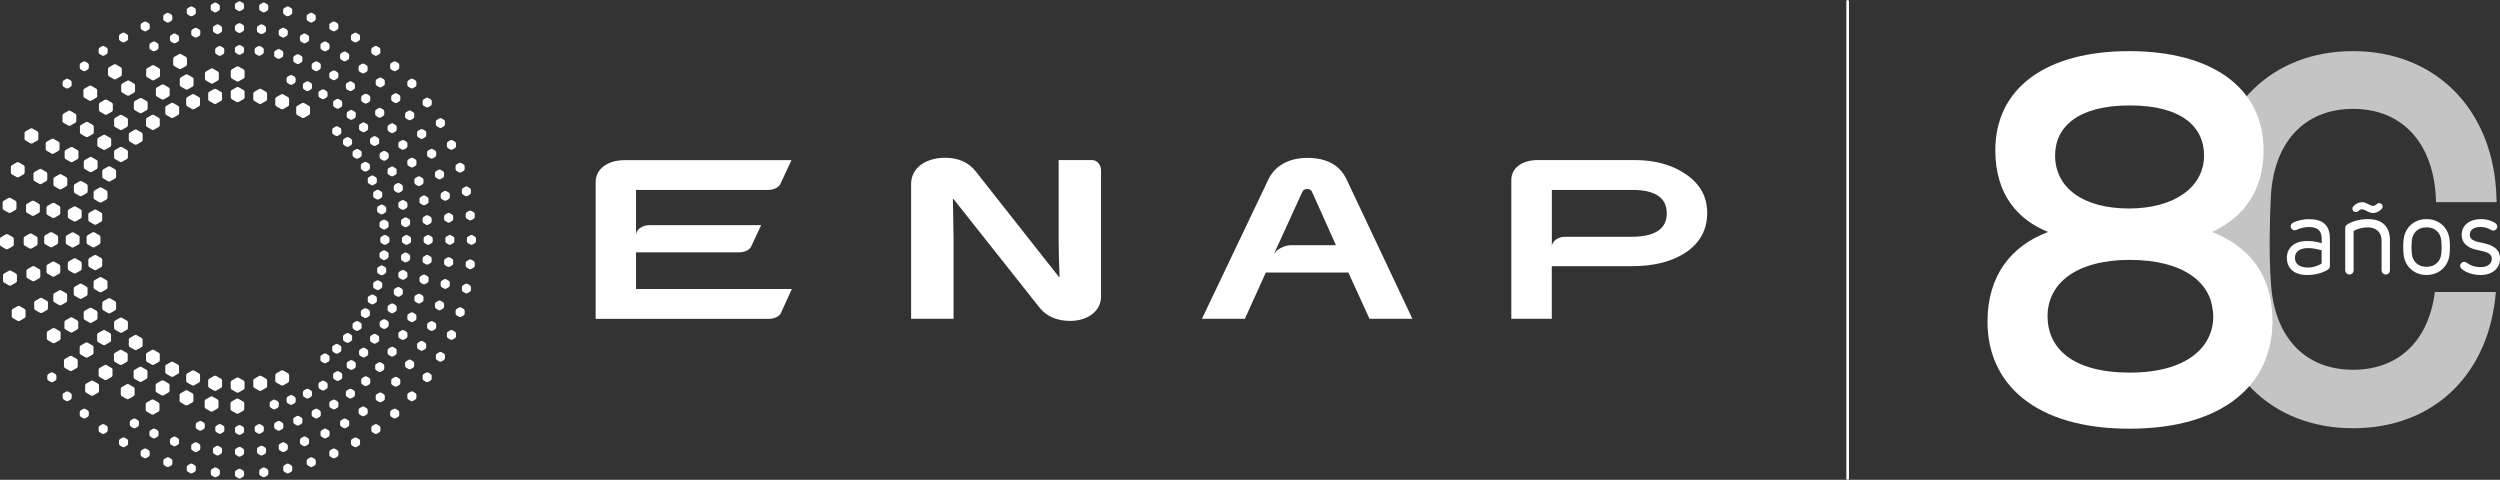
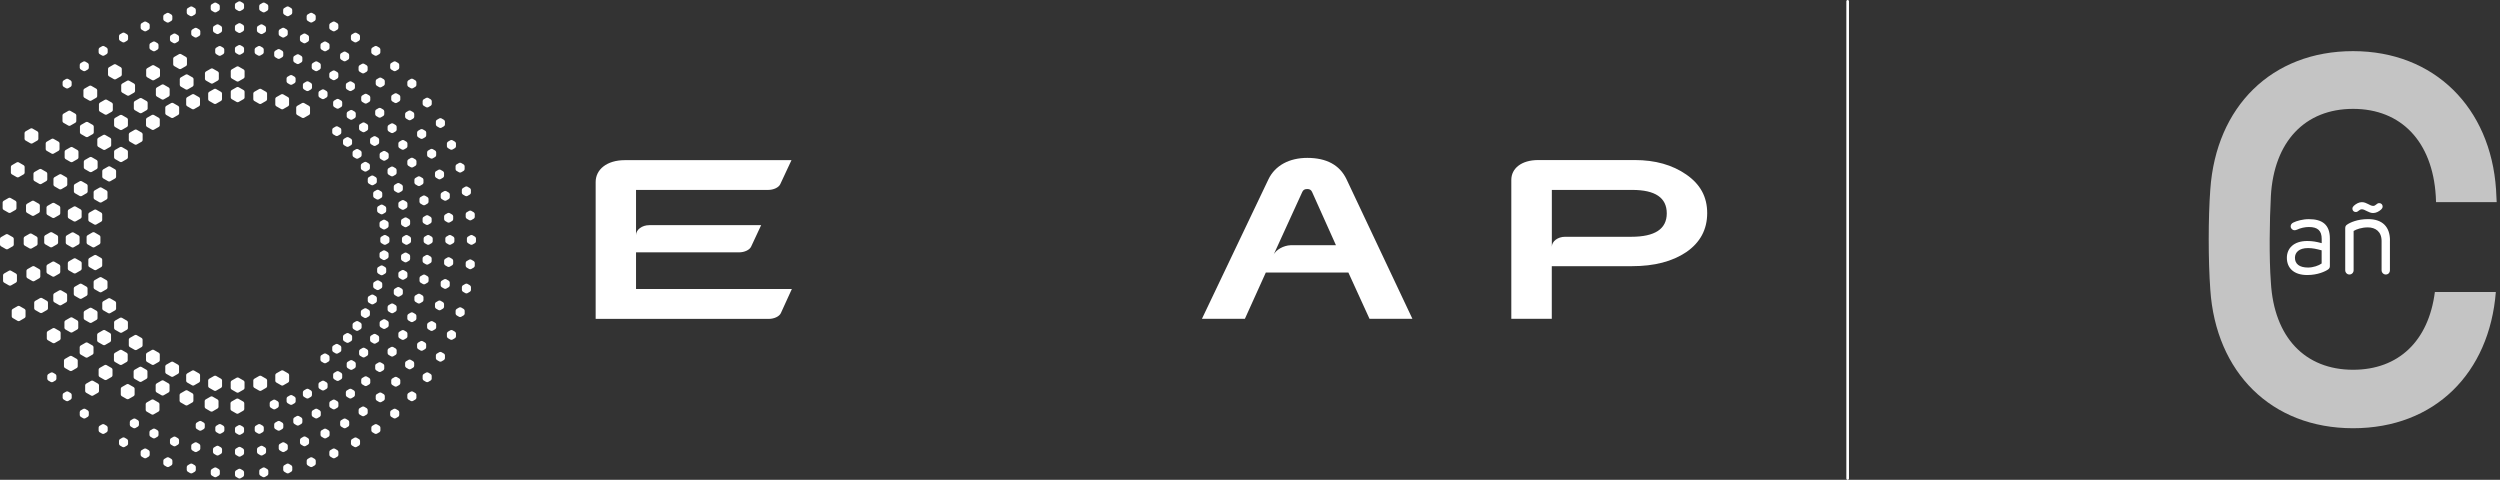
<svg xmlns="http://www.w3.org/2000/svg" id="Capa_1" data-name="Capa 1" viewBox="0 0 473.76 90.93">
  <rect x="0" y="0" width="473.76" height="90.93" fill="#333333" stroke="none" />
  <defs>
    <style>
      .cls-1, .cls-2 {
        fill: none;
      }

      .cls-3 {
        fill: #c4c4c4;
      }

      .cls-4 {
        fill: #fff;
      }

      .cls-2 {
        stroke: #fff;
        stroke-linecap: round;
        stroke-miterlimit: 10;
        stroke-width: .5px;
      }

      .cls-5 {
        clip-path: url(#clippath);
      }
    </style>
    <clipPath id="clippath">
      <rect class="cls-1" y=".25" width="323.52" height="90.43" />
    </clipPath>
  </defs>
  <g>
    <path class="cls-3" d="M461.42,55.32c-1.19,9.32-6.9,14.75-15.5,14.75-9.1,0-14.98-6.13-15.58-16.56-.35-4.6-.25-11.67,0-16.37.59-10.33,6.48-16.51,15.58-16.51s15.03,6.18,15.67,16.51c.02.37.04.76.05,1.16h11.49c-.03-.83-.07-1.64-.12-2.4-1.04-15.48-11.67-26.21-27.1-26.21s-25.96,10.53-27.05,26.21c-.4,5.34-.4,13.5,0,18.99,1.04,15.62,11.52,26.26,27.05,26.26s25.85-10.48,27.06-25.82h-11.56Z" />
    <g>
      <path class="cls-4" d="M441.52,45.18v5.22c0,.28-.07.46-.32.65-.53.38-1.97,1.07-3.97,1.07-2.56,0-3.86-1.34-3.86-3.27,0-1.75,1.26-3.18,3.86-3.18.95,0,1.72.13,2.74.41v-.8c0-1.55-.74-2.26-2.42-2.26-.74,0-1.58.18-2.28.51-.19.08-.32.1-.44.1-.41,0-.74-.34-.74-.73,0-.25.12-.55.51-.73.61-.3,1.75-.64,2.95-.64,2.58,0,3.97,1.09,3.97,3.66ZM434.9,48.84c0,1.17.83,1.86,2.49,1.86.97,0,2.03-.37,2.57-.77v-2.49c-1-.27-1.71-.43-2.58-.43-1.7,0-2.48.82-2.48,1.84Z" />
      <path class="cls-4" d="M452.9,45.56v5.65c0,.45-.31.81-.79.81-.43,0-.79-.36-.79-.81v-5.55c0-1.78-1.17-2.57-2.61-2.57-1.16,0-2.18.36-2.69.68v7.44c0,.45-.34.81-.8.81-.43,0-.79-.36-.79-.81v-7.94c0-.36.1-.53.33-.69.57-.41,1.97-1.06,4-1.06,2.74,0,4.15,1.48,4.15,4.04ZM449.72,39.02c.52,0,.65-.53,1.15-.53.38,0,.65.28.65.64,0,.25-.14.44-.28.57-.45.4-.98.67-1.53.67-.84,0-1.54-.71-2.12-.71-.53,0-.67.52-1.16.52-.38,0-.64-.28-.64-.63,0-.25.13-.41.28-.56.45-.4.98-.68,1.51-.68.91,0,1.52.71,2.14.71Z" />
-       <path class="cls-4" d="M455.48,48.14c-.08-.83-.08-1.83,0-2.65.22-2.31,1.95-3.97,4.36-3.97s4.16,1.66,4.37,3.97c.08.82.08,1.82,0,2.65-.21,2.28-1.95,3.97-4.37,3.97s-4.15-1.69-4.36-3.97ZM462.64,48.04c.08-.85.07-1.69,0-2.44-.14-1.51-1.19-2.52-2.8-2.52s-2.65,1.02-2.79,2.52c-.07.75-.08,1.59,0,2.44.14,1.52,1.18,2.52,2.79,2.52s2.66-1.01,2.8-2.52Z" />
-       <path class="cls-4" d="M472.94,42.34c.21.17.3.37.3.61,0,.41-.34.74-.75.74-.19,0-.32-.05-.55-.19-.51-.3-1.19-.49-1.84-.49-1.36,0-2.06.57-2.06,1.48,0,.62.36,1.06,1.53,1.35l1.46.33c1.87.49,2.74,1.38,2.74,2.82,0,1.91-1.51,3.12-3.66,3.12-1.55,0-2.76-.47-3.57-1.12-.25-.2-.32-.43-.32-.63,0-.41.33-.74.73-.74.2,0,.32.04.55.2.58.43,1.39.8,2.62.8,1.36,0,2.09-.69,2.09-1.58,0-.67-.43-1.11-1.54-1.39l-1.54-.36c-1.63-.4-2.63-1.3-2.63-2.76,0-1.87,1.51-3.01,3.66-3.01,1.13,0,2.19.36,2.79.82Z" />
    </g>
-     <path class="cls-4" d="M428.96,28.43c0,7.71-3.76,12.71-9.74,15.53,7.12,2.87,11.42,8.16,11.42,16.96,0,11.77-9.15,20.32-27.1,20.32s-26.9-8.55-26.9-20.27c0-8.85,4.55-14.39,11.47-17.01-5.59-2.27-9.99-6.97-9.99-15.48,0-11.77,9.59-18.79,25.37-18.79s25.46,7.02,25.46,18.74ZM388.02,59.93c0,6.08,4.75,10.68,15.58,10.68s15.82-4.85,15.82-10.63c0-6.48-5.74-10.73-15.82-10.73s-15.58,4.4-15.58,10.68ZM389.45,29.47c0,6.18,5.39,10.04,13.99,10.04s14.24-4.05,14.24-10.04c0-5.49-4.3-9.49-14.09-9.49s-14.14,4.05-14.14,9.49Z" />
  </g>
  <g class="cls-5">
    <g>
      <path class="cls-4" d="M120.53,54.75v-6.93h19.54c1,0,1.98-.45,2.27-1.08l1.9-4.07h-21.2c-1.38,0-2.51.85-2.51,1.89v-8.57h25.06c1,0,1.98-.46,2.27-1.08l2.13-4.56h-31.58c-3.41,0-5.53,1.77-5.53,4.14v25.94h32.82c1,0,1.98-.46,2.27-1.08l2.09-4.58h-29.53Z" />
      <path class="cls-4" d="M319.55,33.07c-2.63-1.82-5.87-2.74-9.74-2.74h-18.32c-3.19,0-5.09,1.6-5.09,3.76v26.33h7.67v-9.98h15.24c4.19,0,7.61-.89,10.24-2.66,2.63-1.81,3.97-4.27,3.97-7.4s-1.34-5.49-3.97-7.31ZM309.15,44.87h-12.56c-1.38,0-2.51.85-2.51,1.89v-10.77h15.23c4.37,0,6.55,1.48,6.55,4.44s-2.24,4.44-6.72,4.44Z" />
      <path class="cls-4" d="M255.19,34.01c-1.29-2.74-3.81-4.09-7.45-4.09-3.35,0-6.1,1.39-7.38,4.09l-12.59,26.41h8.14l3.97-8.78h15.64l4.01,8.78h8.13l-12.47-26.41ZM241.32,48.34l5.47-11.97c.17-.38.45-.55.95-.55.45,0,.72.17.9.55l4.53,10.1h-8.59c-1.35.05-2.8.86-3.27,1.87Z" />
-       <path class="cls-4" d="M206.93,30.33h-6.31v15.28c0,1.7.05,3.99.17,6.86h-.13l-15.77-20.01c-1.36-1.69-3.25-2.56-5.79-2.56-3.84,0-6.44,2.04-6.44,4.95v25.56h8.04v-15.4l-.12-7.29h.12l16.19,20.44c1.35,1.78,3.37,2.65,5.9,2.65,3.49,0,5.86-2,5.86-4.56v-23.97h0c0-1.02-.72-1.95-1.72-1.95Z" />
    </g>
    <path class="cls-4" d="M56.13,20.37c0-.11.08-.25.17-.3l.96-.55c.1-.05.25-.05.35,0l.96.55c.1.05.18.19.18.3v1.11c0,.11-.08.25-.18.3l-.96.55c-.1.05-.25.05-.35,0l-.96-.55c-.1-.05-.17-.19-.17-.3v-1.11ZM52.17,19.83c0,.11.08.25.17.3l.96.55c.1.06.25.06.35,0l.96-.55c.1-.05.17-.19.17-.3v-1.11c0-.11-.08-.25-.17-.3l-.96-.55c-.1-.05-.25-.05-.35,0l-.96.55c-.1.06-.17.19-.17.3v1.11ZM48,18.82c0,.11.08.25.17.3l.96.55c.1.06.25.06.35,0l.96-.55c.1-.06.17-.19.17-.3v-1.11c0-.11-.08-.25-.17-.3l-.96-.55c-.1-.06-.25-.06-.35,0l-.96.55c-.1.06-.17.19-.17.3v1.11ZM43.73,18.48c0,.11.08.25.17.3l.96.55c.1.06.25.06.35,0l.96-.55c.1-.06.18-.19.18-.3v-1.11c0-.11-.08-.25-.18-.3l-.96-.55c-.1-.06-.25-.06-.35,0l-.96.55c-.1.05-.17.19-.17.3v1.11ZM43.73,14.57c0,.11.08.25.17.3l.96.55c.1.06.25.06.35,0l.96-.55c.1-.06.18-.19.18-.3v-1.11c0-.11-.08-.25-.18-.3l-.96-.55c-.1-.06-.25-.06-.35,0l-.96.55c-.1.05-.17.19-.17.3v1.11ZM38.84,14.96c0,.11.08.25.18.3l.96.55c.1.06.25.06.35,0l.96-.55c.1-.05.18-.19.18-.3v-1.11c0-.11-.08-.25-.18-.3l-.96-.55c-.1-.06-.25-.06-.35,0l-.96.55c-.1.06-.18.19-.18.3v1.11ZM39.45,18.82c0,.11.08.25.17.3l.96.55c.1.05.25.05.35,0l.96-.55c.1-.06.18-.19.18-.3v-1.11c0-.11-.08-.25-.18-.3l-.96-.55c-.1-.06-.25-.06-.35,0l-.96.55c-.1.05-.17.19-.17.3v1.11ZM34.07,16.09c0,.11.08.25.17.31l.96.55c.1.06.25.06.35,0l.96-.55c.1-.06.17-.19.17-.31v-1.11c0-.11-.08-.25-.17-.3l-.96-.55c-.1-.06-.25-.06-.35,0l-.96.55c-.1.05-.17.19-.17.3v1.11ZM32.82,12.21c0,.11.08.25.17.3l.96.55c.09.06.25.06.35,0l.96-.55c.1-.06.17-.19.17-.3v-1.11c0-.11-.08-.25-.17-.3l-.96-.55c-.1-.06-.26-.06-.35,0l-.96.55c-.1.06-.17.19-.17.3v1.11ZM27.7,14.34c0,.11.08.25.18.3l.96.55c.1.05.25.05.35,0l.96-.55c.1-.06.17-.19.17-.3v-1.11c0-.11-.08-.25-.17-.3l-.96-.55c-.1-.06-.25-.06-.35,0l-.96.55c-.1.05-.18.19-.18.3v1.11ZM22.97,17.25c0,.11.08.25.18.3l.96.55c.1.06.25.06.35,0l.96-.55c.1-.05.17-.19.17-.3v-1.11c0-.11-.08-.25-.17-.3l-.96-.55c-.1-.06-.25-.06-.35,0l-.96.55c-.1.06-.18.19-.18.3v1.11ZM20.47,14.16c0,.11.08.25.17.3l.96.55c.1.06.25.06.35,0l.96-.55c.1-.06.17-.19.17-.3v-1.11c0-.11-.08-.25-.17-.3l-.96-.55c-.1-.06-.25-.06-.35,0l-.96.55c-.1.05-.17.19-.17.3v1.11ZM15.81,18.22c0,.11.08.25.17.3l.96.55c.1.06.25.06.35,0l.96-.55c.1-.06.17-.19.17-.3v-1.11c0-.11-.08-.25-.17-.3l-.96-.55c-.1-.06-.25-.06-.35,0l-.96.55c-.1.06-.17.19-.17.3v1.11ZM18.75,20.86c0,.11.08.25.18.3l.96.55c.1.05.25.05.35,0l.96-.55c.1-.06.18-.19.18-.3v-1.11c0-.11-.08-.25-.18-.3l-.96-.55c-.1-.06-.25-.06-.35,0l-.96.55c-.1.06-.18.19-.18.3v1.11ZM15.15,25.1c0,.11.08.25.18.3l.96.55c.1.06.25.06.35,0l.96-.55c.1-.06.17-.19.17-.3v-1.11c0-.11-.08-.25-.17-.31l-.96-.55c-.1-.05-.25-.05-.35,0l-.96.55c-.1.06-.18.19-.18.31v1.11ZM11.84,22.96c0,.11.08.25.17.3l.96.55c.1.06.25.06.35,0l.96-.55c.1-.06.18-.19.18-.3v-1.11c0-.11-.08-.25-.18-.3l-.96-.55c-.1-.06-.25-.06-.35,0l-.96.55c-.1.06-.17.19-.17.3v1.11ZM4.65,26.32c0,.11.08.25.18.3l.96.55c.1.06.25.06.35,0l.96-.55c.1-.06.17-.19.17-.3v-1.11c0-.11-.08-.25-.17-.31l-.96-.55c-.1-.06-.25-.06-.35,0l-.96.55c-.1.06-.18.19-.18.31v1.11ZM8.66,28.27c0,.11.08.25.18.3l.96.55c.1.06.25.06.35,0l.96-.55c.1-.06.17-.19.17-.3v-1.11c0-.11-.08-.25-.17-.3l-.96-.55c-.1-.06-.26-.06-.35,0l-.96.55c-.1.06-.18.19-.18.3v1.11ZM12.25,29.85c0,.11.08.25.17.3l.96.55c.1.05.25.05.35,0l.96-.55c.1-.05.18-.19.18-.3v-1.11c0-.11-.08-.25-.18-.3l-.96-.55c-.1-.06-.25-.06-.35,0l-.96.55c-.1.06-.17.19-.17.3v1.11ZM35.28,19.83c0,.11.08.25.18.3l.96.55c.1.05.25.05.35,0l.96-.55c.1-.06.17-.19.17-.3v-1.11c0-.11-.08-.25-.17-.3l-.96-.55c-.1-.06-.25-.06-.35,0l-.96.55c-.1.05-.18.19-.18.3v1.11ZM29.54,17.99c0,.11.08.25.17.3l.96.55c.1.06.25.06.35,0l.96-.55c.1-.06.17-.19.17-.3v-1.11c0-.11-.08-.25-.17-.3l-.96-.55c-.1-.06-.25-.06-.35,0l-.96.55c-.1.05-.17.19-.17.3v1.11ZM31.32,21.48c0,.11.08.25.18.3l.96.55c.1.05.25.05.35,0l.96-.55c.1-.05.18-.19.18-.3v-1.11c0-.11-.08-.25-.18-.3l-.96-.55c-.1-.05-.25-.05-.35,0l-.96.55c-.1.05-.18.19-.18.3v1.11ZM25.36,20.57c0,.11.08.25.17.3l.96.55c.1.06.25.06.35,0l.96-.55c.1-.06.18-.19.18-.3v-1.11c0-.11-.08-.25-.18-.3l-.96-.55c-.1-.06-.25-.06-.35,0l-.96.55c-.1.05-.17.19-.17.3v1.11ZM27.67,23.74c0,.11.08.25.17.3l.96.55c.1.06.25.06.35,0l.96-.55c.1-.06.17-.19.17-.3v-1.11c0-.11-.08-.25-.17-.3l-.96-.55c-.1-.05-.25-.05-.35,0l-.96.55c-.1.06-.17.19-.17.3v1.11ZM21.62,23.76c0,.11.08.25.17.3l.96.55c.1.06.25.06.35,0l.96-.55c.1-.05.18-.19.18-.3v-1.11c0-.11-.08-.25-.18-.3l-.96-.55c-.1-.05-.25-.05-.35,0l-.96.55c-.1.06-.17.19-.17.3v1.11ZM24.41,26.54c0,.11.08.25.18.3l.96.55c.1.06.25.06.35,0l.96-.55c.1-.05.17-.19.17-.3v-1.11c0-.11-.08-.25-.17-.3l-.96-.55c-.1-.06-.25-.06-.35,0l-.96.55c-.1.06-.18.19-.18.3v1.11ZM18.44,27.53c0,.11.08.25.18.3l.96.55c.1.06.25.06.35,0l.96-.55c.1-.06.18-.19.18-.3v-1.11c0-.11-.08-.25-.18-.3l-.96-.55c-.1-.06-.25-.06-.35,0l-.96.55c-.1.05-.18.19-.18.3v1.11ZM15.88,31.74c0,.11.08.25.18.3l.96.55c.1.05.25.05.35,0l.96-.55c.1-.05.17-.19.17-.3v-1.11c0-.11-.08-.25-.17-.3l-.96-.55c-.1-.06-.25-.06-.35,0l-.96.55c-.1.06-.18.19-.18.3v1.11ZM19.38,33.51c0,.11.08.25.18.3l.96.55c.1.05.25.05.35,0l.96-.55c.1-.05.17-.19.17-.3v-1.11c0-.11-.08-.25-.17-.3l-.96-.55c-.1-.06-.25-.06-.35,0l-.96.55c-.1.06-.18.19-.18.3v1.11ZM17.74,37.5c0,.11.08.25.18.3l.96.55c.1.05.25.05.35,0l.96-.55c.1-.06.18-.19.18-.3v-1.11c0-.11-.08-.25-.18-.3l-.96-.55c-.1-.06-.25-.06-.35,0l-.96.55c-.1.05-.18.19-.18.3v1.11ZM14,36.3c0,.11.08.25.17.3l.96.55c.1.05.25.05.35,0l.96-.55c.1-.06.17-.19.17-.3v-1.11c0-.11-.08-.25-.17-.3l-.96-.55c-.1-.06-.25-.06-.35,0l-.96.55c-.1.05-.17.19-.17.3v1.11ZM12.85,41.1c0,.11.08.25.18.3l.96.55c.1.05.25.05.35,0l.96-.55c.1-.05.17-.19.17-.3v-1.11c0-.11-.08-.25-.17-.3l-.96-.55c-.1-.06-.25-.06-.35,0l-.96.55c-.1.06-.18.19-.18.3v1.11ZM8.81,40.43c0,.11.08.25.17.3l.96.55c.1.06.25.06.35,0l.96-.55c.09-.05.17-.19.17-.3v-1.11c0-.11-.08-.25-.17-.3l-.96-.55c-.1-.05-.25-.05-.35,0l-.96.55c-.1.06-.17.19-.17.3v1.11ZM4.93,40.03c0,.11.08.25.18.3l.96.55c.1.05.25.05.35,0l.96-.55c.1-.05.17-.19.17-.3v-1.11c0-.11-.08-.25-.17-.3l-.96-.55c-.1-.06-.25-.06-.35,0l-.96.55c-.1.06-.18.19-.18.3v1.11ZM.5,39.47c0,.11.08.25.18.3l.96.55c.1.05.25.05.35,0l.96-.55c.1-.06.17-.19.17-.3v-1.11c0-.11-.08-.25-.17-.3l-.96-.55c-.1-.06-.25-.06-.35,0l-.96.55c-.1.06-.18.19-.18.3v1.11ZM10.13,35c0,.11.08.25.17.3l.96.56c.1.05.25.05.35,0l.96-.56c.1-.06.18-.19.18-.3v-1.11c0-.11-.08-.25-.18-.3l-.96-.55c-.1-.06-.25-.06-.35,0l-.96.55c-.1.06-.17.19-.17.3v1.11ZM6.34,34.01c0,.11.08.25.18.3l.96.55c.1.06.25.06.35,0l.96-.55c.1-.06.17-.19.17-.3v-1.11c0-.11-.08-.25-.17-.3l-.96-.55c-.1-.06-.26-.06-.35,0l-.96.55c-.1.05-.18.19-.18.3v1.11ZM2.06,32.73c0,.11.08.25.17.3l.96.55c.1.05.25.05.35,0l.96-.55c.1-.06.17-.19.17-.3v-1.11c0-.11-.08-.25-.17-.3l-.96-.56c-.1-.05-.25-.05-.35,0l-.96.56c-.1.05-.17.19-.17.3v1.11ZM16.74,41.7c0,.11.08.25.18.3l.96.55c.1.06.25.06.35,0l.96-.55c.1-.06.18-.19.18-.3v-1.11c0-.11-.08-.25-.18-.3l-.96-.55c-.1-.06-.25-.06-.35,0l-.96.55c-.1.05-.18.19-.18.3v1.11ZM16.41,46c0,.11.08.25.17.3l.96.55c.1.06.25.06.35,0l.96-.55c.1-.06.18-.19.18-.3v-1.11c0-.11-.08-.25-.18-.3l-.96-.56c-.1-.05-.25-.05-.35,0l-.96.56c-.1.05-.17.19-.17.3v1.11ZM12.46,46.02c0,.11.08.25.18.3l.96.55c.1.06.25.06.35,0l.96-.55c.1-.06.17-.19.17-.3v-1.11c0-.11-.08-.25-.17-.3l-.96-.55c-.1-.05-.25-.05-.35,0l-.96.55c-.1.06-.18.19-.18.3v1.11ZM8.38,45.99c0,.11.08.25.18.3l.96.55c.1.05.25.05.35,0l.96-.55c.1-.06.18-.19.18-.3v-1.11c0-.11-.08-.25-.18-.3l-.96-.55c-.1-.05-.25-.05-.35,0l-.96.55c-.1.06-.18.19-.18.3v1.11ZM4.49,46.24c0,.11.08.25.18.3l.96.55c.1.05.25.05.35,0l.96-.55c.1-.05.18-.19.18-.3v-1.11c0-.11-.08-.25-.18-.3l-.96-.55c-.1-.05-.25-.05-.35,0l-.96.55c-.1.06-.18.19-.18.3v1.11ZM0,46.36c0,.11.08.25.17.3l.96.55c.1.06.25.06.35,0l.96-.55c.1-.06.17-.19.17-.3v-1.11c0-.11-.08-.25-.17-.3l-.96-.55c-.1-.06-.25-.06-.35,0l-.96.55c-.1.05-.17.19-.17.3v1.11ZM16.74,50.31c0,.11.08.25.18.3l.96.55c.1.06.25.06.35,0l.96-.55c.1-.05.18-.19.18-.3v-1.11c0-.11-.08-.25-.18-.3l-.96-.55c-.1-.06-.25-.06-.35,0l-.96.55c-.1.06-.18.19-.18.3v1.11ZM12.85,50.94c0,.11.08.25.18.3l.96.55c.1.05.25.05.35,0l.96-.55c.1-.06.18-.19.18-.3v-1.11c0-.11-.08-.25-.18-.3l-.96-.55c-.1-.06-.25-.06-.35,0l-.96.55c-.1.06-.18.19-.18.3v1.11ZM8.81,51.55c0,.11.08.25.17.3l.96.55c.1.06.25.06.35,0l.96-.55c.09-.06.17-.19.17-.3v-1.11c0-.11-.08-.25-.17-.3l-.96-.55c-.1-.06-.25-.06-.35,0l-.96.55c-.1.06-.17.19-.17.3v1.11ZM5.01,52.42c0,.11.08.25.18.3l.96.55c.1.06.25.06.35,0l.96-.55c.1-.06.18-.19.18-.3v-1.11c0-.11-.08-.25-.18-.3l-.96-.55c-.1-.05-.25-.05-.35,0l-.96.55c-.1.06-.18.19-.18.3v1.11ZM.58,53.25c0,.11.08.25.18.3l.96.55c.1.05.25.05.35,0l.96-.55c.1-.06.18-.19.18-.3v-1.11c0-.11-.08-.25-.18-.3l-.96-.55c-.1-.06-.25-.06-.35,0l-.96.55c-.1.06-.18.19-.18.3v1.11ZM17.74,54.51c0,.11.08.25.18.3l.96.55c.1.06.25.06.35,0l.96-.55c.1-.06.18-.19.18-.3v-1.11c0-.11-.08-.25-.18-.3l-.96-.55c-.1-.06-.25-.06-.35,0l-.96.55c-.1.05-.18.19-.18.3v1.11ZM19.38,58.5c0,.11.08.25.18.3l.96.55c.1.06.25.06.35,0l.96-.55c.1-.06.17-.19.17-.3v-1.11c0-.11-.08-.25-.17-.3l-.96-.55c-.1-.06-.25-.06-.35,0l-.96.55c-.1.05-.18.19-.18.3v1.11ZM15.86,60.31c0,.11.08.25.18.3l.96.55c.1.06.25.06.35,0l.96-.55c.1-.06.17-.19.17-.3v-1.11c0-.11-.08-.25-.17-.3l-.96-.55c-.1-.06-.25-.06-.35,0l-.96.55c-.1.06-.18.19-.18.3v1.11ZM12.21,62.13c0,.11.08.25.18.3l.96.55c.1.06.25.06.35,0l.96-.55c.1-.06.17-.19.17-.3v-1.11c0-.11-.08-.25-.17-.3l-.96-.55c-.1-.06-.25-.06-.35,0l-.96.55c-.1.05-.18.19-.18.3v1.11ZM8.87,64.16c0,.11.08.25.18.3l.96.55c.1.05.25.05.35,0l.96-.55c.1-.06.17-.19.17-.3v-1.11c0-.11-.08-.25-.17-.3l-.96-.55c-.1-.06-.25-.06-.35,0l-.96.55c-.1.05-.18.19-.18.3v1.11ZM13.98,55.75c0,.11.08.25.17.3l.96.55c.1.06.25.06.35,0l.96-.55c.1-.06.17-.19.17-.3v-1.11c0-.11-.08-.25-.17-.3l-.96-.55c-.1-.06-.25-.06-.35,0l-.96.55c-.1.05-.17.19-.17.3v1.11ZM10.1,56.98c0,.11.08.25.18.3l.96.55c.1.06.25.06.35,0l.96-.55c.1-.06.17-.19.17-.3v-1.11c0-.11-.08-.25-.17-.3l-.96-.55c-.1-.05-.25-.05-.35,0l-.96.55c-.1.06-.18.19-.18.3v1.11ZM6.48,58.44c0,.11.08.25.17.3l.96.55c.1.05.25.05.35,0l.96-.55c.1-.05.17-.19.17-.3v-1.11c0-.11-.08-.25-.17-.3l-.96-.55c-.1-.06-.25-.06-.35,0l-.96.55c-.1.06-.17.19-.17.3v1.11ZM2.22,59.96c0,.11.08.25.18.3l.96.56c.1.05.25.05.35,0l.96-.56c.1-.05.17-.19.17-.3v-1.11c0-.11-.08-.25-.17-.3l-.96-.55c-.1-.06-.25-.06-.35,0l-.96.55c-.1.06-.18.19-.18.3v1.11ZM21.62,62.18c0,.11.08.25.17.3l.96.55c.1.06.25.06.35,0l.96-.55c.1-.05.18-.19.18-.3v-1.11c0-.11-.08-.25-.18-.3l-.96-.55c-.1-.05-.25-.05-.35,0l-.96.55c-.1.06-.17.19-.17.3v1.11ZM18.41,64.53c0,.11.08.25.18.3l.96.55c.1.06.25.06.35,0l.96-.55c.1-.06.18-.19.18-.3v-1.11c0-.11-.08-.25-.18-.3l-.96-.55c-.1-.06-.25-.06-.35,0l-.96.55c-.1.06-.18.19-.18.3v1.11ZM15.1,66.89c0,.11.08.25.18.3l.96.55c.1.06.25.06.35,0l.96-.55c.1-.05.17-.19.17-.3v-1.11c0-.11-.08-.25-.17-.3l-.96-.55c-.1-.06-.25-.06-.35,0l-.96.55c-.1.06-.18.19-.18.3v1.11ZM18.69,71.14c0,.11.08.25.18.3l.96.55c.1.05.25.05.35,0l.96-.55c.1-.06.18-.19.18-.3v-1.11c0-.11-.08-.25-.18-.3l-.96-.55c-.1-.06-.25-.06-.35,0l-.96.55c-.1.06-.18.19-.18.3v1.11ZM16.14,74.12c0,.11.08.25.18.3l.96.55c.1.06.25.06.35,0l.96-.55c.1-.05.17-.19.17-.3v-1.11c0-.11-.08-.25-.17-.3l-.96-.55c-.1-.05-.25-.05-.35,0l-.96.55c-.1.06-.18.19-.18.3v1.11ZM12.12,69.43c0,.11.08.25.17.3l.96.55c.1.05.25.05.35,0l.96-.55c.1-.06.17-.19.17-.3v-1.11c0-.11-.08-.25-.17-.3l-.96-.55c-.1-.06-.25-.06-.35,0l-.96.55c-.1.05-.17.19-.17.3v1.11ZM8.96,71.78c0,.12.09.27.19.33l.48.28c.11.06.28.06.39,0l.48-.28c.11-.06.19-.21.19-.33v-.56c0-.12-.09-.27-.19-.33l-.48-.28c-.11-.06-.28-.06-.39,0l-.48.28c-.1.06-.19.21-.19.33v.56ZM11.87,75.38c0,.12.09.27.19.33l.48.28c.11.06.28.06.38,0l.48-.28c.11-.06.19-.21.19-.33v-.56c0-.12-.09-.27-.19-.33l-.48-.28c-.11-.06-.28-.06-.38,0l-.48.28c-.11.06-.19.21-.19.33v.56ZM15.11,78.66c0,.12.09.27.19.33l.48.28c.11.06.28.06.38,0l.48-.28c.1-.06.19-.21.19-.33v-.56c0-.12-.09-.27-.19-.33l-.48-.28c-.11-.06-.28-.06-.38,0l-.48.28c-.11.06-.19.21-.19.33v.56ZM18.69,81.58c0,.12.08.27.19.33l.48.28c.1.06.28.06.38,0l.48-.28c.1-.06.19-.21.19-.33v-.56c0-.12-.09-.27-.19-.33l-.48-.28c-.11-.06-.28-.06-.38,0l-.48.28c-.11.06-.19.21-.19.33v.56ZM22.55,84.1c0,.12.09.27.19.33l.48.28c.1.06.28.06.38,0l.48-.28c.11-.06.19-.21.19-.33v-.56c0-.12-.09-.27-.19-.33l-.48-.28c-.11-.06-.28-.06-.38,0l-.48.28c-.11.06-.19.21-.19.33v.56ZM24.6,80.51c0,.12.09.27.19.33l.48.28c.1.06.28.06.39,0l.48-.28c.1-.06.19-.21.19-.33v-.55c0-.12-.09-.27-.19-.33l-.48-.28c-.11-.06-.28-.06-.39,0l-.48.28c-.11.06-.19.21-.19.33v.55ZM28.32,82.43c0,.12.09.27.19.33l.48.28c.11.06.28.06.38,0l.48-.28c.11-.06.19-.21.19-.33v-.56c0-.12-.08-.27-.19-.33l-.48-.28c-.1-.06-.28-.06-.38,0l-.48.28c-.11.06-.19.21-.19.33v.56ZM26.65,86.2c0,.12.09.27.19.33l.48.28c.11.06.28.06.38,0l.48-.28c.1-.06.19-.21.19-.33v-.56c0-.12-.09-.27-.19-.33l-.48-.28c-.11-.06-.28-.06-.38,0l-.48.28c-.11.06-.19.21-.19.33v.56ZM32.21,83.93c0,.12.09.27.19.33l.48.28c.1.06.28.06.38,0l.48-.28c.1-.06.19-.21.19-.33v-.55c0-.12-.09-.27-.19-.33l-.48-.28c-.11-.06-.28-.06-.38,0l-.48.28c-.11.06-.19.21-.19.33v.55ZM30.95,87.86c0,.12.09.27.19.33l.48.28c.1.06.28.06.38,0l.48-.28c.11-.06.19-.21.19-.33v-.56c0-.12-.09-.27-.19-.33l-.48-.28c-.11-.06-.28-.06-.38,0l-.48.28c-.11.06-.19.21-.19.33v.56ZM35.39,89.06c0,.12.09.27.19.33l.48.28c.11.06.28.06.38,0l.48-.28c.11-.06.19-.21.19-.33v-.56c0-.12-.09-.27-.19-.33l-.48-.28c-.1-.06-.28-.06-.38,0l-.48.28c-.1.06-.19.21-.19.33v.56ZM36.24,85.02c0,.12.09.27.19.33l.48.28c.11.06.28.06.38,0l.48-.28c.11-.06.19-.21.19-.33v-.56c0-.12-.09-.27-.19-.33l-.48-.28c-.11-.06-.28-.06-.38,0l-.48.28c-.11.06-.19.21-.19.33v.56ZM37.09,80.97c0,.12.09.27.19.33l.48.28c.1.06.28.06.38,0l.48-.28c.11-.06.19-.21.19-.33v-.55c0-.12-.08-.27-.19-.33l-.48-.28c-.11-.06-.28-.06-.38,0l-.48.28c-.11.06-.19.21-.19.33v.55ZM40.8,81.56c0,.12.09.27.19.33l.48.28c.1.06.28.06.38,0l.48-.28c.1-.06.19-.21.19-.33v-.55c0-.12-.09-.27-.19-.33l-.48-.28c-.1-.06-.28-.06-.38,0l-.48.28c-.1.06-.19.21-.19.33v.55ZM44.53,81.76c0,.12.08.27.19.33l.48.28c.11.06.28.06.38,0l.48-.28c.1-.06.19-.21.19-.33v-.56c0-.12-.09-.27-.19-.33l-.48-.28c-.11-.06-.28-.06-.38,0l-.48.28c-.11.06-.19.21-.19.33v.56ZM48.27,81.56c0,.12.09.27.19.33l.48.28c.11.06.28.06.38,0l.48-.28c.11-.06.19-.21.19-.33v-.55c0-.12-.09-.27-.19-.33l-.48-.28c-.11-.06-.28-.06-.38,0l-.48.28c-.11.06-.19.21-.19.33v.55ZM51.96,80.97c0,.12.09.27.19.33l.48.28c.11.06.28.06.39,0l.48-.28c.11-.06.19-.21.19-.33v-.55c0-.12-.09-.27-.19-.33l-.48-.28c-.11-.06-.28-.06-.39,0l-.48.28c-.11.06-.19.21-.19.33v.55ZM51.11,76.93c0,.12.09.27.19.33l.48.28c.11.06.28.06.38,0l.48-.28c.1-.06.19-.21.19-.33v-.55c0-.12-.09-.27-.19-.33l-.48-.28c-.11-.06-.28-.06-.38,0l-.48.28c-.11.06-.19.21-.19.33v.55ZM54.31,76.07c0,.12.09.27.19.33l.48.28c.11.06.28.06.38,0l.48-.28c.11-.06.19-.21.19-.33v-.56c0-.12-.09-.27-.19-.33l-.48-.28c-.1-.06-.28-.06-.38,0l-.48.28c-.11.06-.19.21-.19.33v.56ZM55.58,80c0,.12.09.27.19.33l.48.28c.11.06.28.06.38,0l.48-.28c.1-.06.19-.21.19-.33v-.55c0-.12-.09-.27-.19-.33l-.48-.28c-.11-.06-.28-.06-.38,0l-.48.28c-.11.06-.19.21-.19.33v.55ZM59.07,78.65c0,.12.09.27.19.33l.48.28c.1.06.28.06.38,0l.48-.28c.11-.06.19-.21.19-.33v-.55c0-.12-.09-.27-.19-.33l-.48-.28c-.11-.06-.28-.06-.38,0l-.48.28c-.11.06-.19.21-.19.33v.55ZM62.41,76.93c0,.12.09.27.19.33l.48.28c.11.06.28.06.38,0l.48-.28c.11-.06.19-.21.19-.33v-.56c0-.12-.09-.27-.19-.33l-.48-.28c-.11-.06-.28-.06-.38,0l-.48.28c-.11.06-.19.21-.19.33v.56ZM60.35,73.35c0,.12.09.27.19.33l.48.28c.11.06.28.06.39,0l.48-.28c.11-.06.19-.21.19-.33v-.56c0-.12-.09-.27-.19-.33l-.48-.28c-.1-.06-.28-.06-.39,0l-.48.28c-.11.06-.19.21-.19.33v.56ZM60.72,68.19c0,.12.09.27.19.33l.48.28c.11.06.28.06.39,0l.48-.28c.11-.06.19-.21.19-.33v-.56c0-.12-.09-.27-.19-.33l-.48-.28c-.11-.06-.28-.06-.39,0l-.48.28c-.11.06-.19.21-.19.33v.56ZM63.13,71.54c0,.12.09.27.19.33l.48.28c.11.06.28.06.38,0l.48-.28c.1-.06.19-.21.19-.33v-.56c0-.12-.09-.27-.19-.33l-.48-.28c-.11-.06-.28-.06-.38,0l-.48.28c-.11.06-.19.21-.19.33v.56ZM65.54,74.87c0,.12.09.27.19.33l.48.28c.1.06.28.06.38,0l.48-.28c.1-.06.19-.21.19-.33v-.55c0-.12-.09-.27-.19-.33l-.48-.28c-.1-.06-.28-.06-.38,0l-.48.28c-.11.06-.19.21-.19.33v.55ZM67.96,78.23c0,.12.09.27.19.33l.48.28c.11.06.28.06.38,0l.48-.28c.11-.06.19-.21.19-.33v-.55c0-.12-.09-.27-.19-.33l-.48-.28c-.11-.06-.28-.06-.38,0l-.48.28c-.11.06-.19.21-.19.33v.55ZM71.2,75.58c0,.12.09.27.19.33l.48.28c.11.06.28.06.38,0l.48-.28c.11-.06.19-.21.19-.33v-.55c0-.12-.09-.27-.19-.33l-.48-.28c-.11-.06-.28-.06-.38,0l-.48.28c-.11.06-.19.21-.19.33v.55ZM73.94,78.65c0,.12.09.27.19.33l.48.28c.11.06.28.06.38,0l.48-.28c.1-.06.19-.21.19-.33v-.55c0-.12-.09-.27-.19-.33l-.48-.28c-.11-.06-.28-.06-.38,0l-.48.28c-.11.06-.19.21-.19.33v.55ZM70.37,81.58c0,.12.09.27.19.33l.48.28c.1.06.28.06.38,0l.48-.28c.11-.06.19-.21.19-.33v-.56c0-.12-.09-.27-.19-.33l-.48-.28c-.11-.06-.28-.06-.38,0l-.48.28c-.11.06-.19.21-.19.33v.56ZM77.19,75.38c0,.12.09.27.19.33l.48.28c.1.06.28.06.38,0l.48-.28c.11-.06.19-.21.19-.33v-.56c0-.12-.09-.27-.19-.33l-.48-.28c-.11-.06-.28-.06-.38,0l-.48.28c-.1.06-.19.21-.19.33v.56ZM80.09,71.77c0,.12.09.27.19.33l.48.28c.11.06.28.06.38,0l.48-.28c.11-.06.19-.21.19-.33v-.56c0-.12-.09-.27-.19-.33l-.48-.28c-.11-.06-.28-.06-.38,0l-.48.28c-.1.06-.19.21-.19.33v.56ZM76.77,69.34c0,.12.09.27.19.33l.48.28c.11.06.28.06.38,0l.48-.28c.11-.06.19-.21.19-.33v-.55c0-.12-.09-.27-.19-.33l-.48-.28c-.11-.06-.28-.06-.38,0l-.48.28c-.11.06-.19.21-.19.33v.55ZM73.45,66.92c0,.12.09.27.19.33l.48.28c.11.06.28.06.38,0l.48-.28c.11-.06.19-.21.19-.33v-.55c0-.12-.09-.27-.19-.33l-.48-.28c-.11-.06-.28-.06-.38,0l-.48.28c-.11.06-.19.21-.19.33v.55ZM70.13,64.48c0,.12.09.27.19.33l.48.28c.11.06.28.06.38,0l.48-.28c.11-.06.19-.21.19-.33v-.56c0-.12-.09-.27-.19-.33l-.48-.28c-.11-.06-.28-.06-.38,0l-.48.28c-.11.06-.19.21-.19.33v.56ZM66.81,62.05c0,.12.09.27.19.33l.48.28c.1.06.28.06.38,0l.48-.28c.1-.06.19-.21.19-.33v-.56c0-.12-.09-.27-.19-.33l-.48-.28c-.1-.06-.28-.06-.38,0l-.48.28c-.1.06-.19.21-.19.33v.56ZM68.38,59.62c0,.12.09.27.19.33l.48.28c.11.06.28.06.38,0l.48-.28c.11-.06.19-.21.19-.33v-.56c0-.12-.09-.27-.19-.33l-.48-.28c-.11-.06-.28-.06-.38,0l-.48.28c-.1.06-.19.21-.19.33v.56ZM71.94,61.69c0,.12.09.27.19.33l.48.28c.1.06.28.06.38,0l.48-.28c.11-.06.19-.21.19-.33v-.55c0-.12-.09-.27-.19-.33l-.48-.28c-.11-.06-.28-.06-.38,0l-.48.28c-.1.06-.19.21-.19.33v.55ZM75.49,63.76c0,.12.09.27.19.33l.48.28c.11.06.28.06.38,0l.48-.28c.11-.06.19-.21.19-.33v-.56c0-.12-.09-.27-.19-.33l-.48-.28c-.11-.06-.28-.06-.38,0l-.48.28c-.11.06-.19.21-.19.33v.56ZM79.04,65.82c0,.12.09.27.19.33l.48.28c.11.06.28.06.38,0l.48-.28c.11-.06.19-.21.19-.33v-.56c0-.12-.09-.27-.19-.33l-.48-.28c-.11-.06-.28-.06-.38,0l-.48.28c-.1.06-.19.21-.19.33v.56ZM82.6,67.89c0,.12.09.27.19.33l.48.28c.11.06.28.06.38,0l.48-.28c.1-.06.19-.21.19-.33v-.55c0-.12-.08-.27-.19-.33l-.48-.28c-.11-.06-.28-.06-.38,0l-.48.28c-.11.06-.19.21-.19.33v.55ZM84.69,63.75c0,.12.09.27.19.33l.48.28c.11.06.28.06.38,0l.48-.28c.11-.06.19-.21.19-.33v-.56c0-.12-.09-.27-.19-.33l-.48-.28c-.1-.06-.28-.06-.38,0l-.48.28c-.1.06-.19.21-.19.33v.56ZM80.94,62.06c0,.12.09.27.19.33l.48.28c.11.06.28.06.38,0l.48-.28c.11-.06.19-.21.19-.33v-.56c0-.12-.08-.27-.19-.33l-.48-.28c-.11-.06-.28-.06-.38,0l-.48.28c-.1.06-.19.21-.19.33v.56ZM77.19,60.39c0,.12.09.27.19.33l.48.28c.11.06.28.06.38,0l.48-.28c.1-.06.19-.21.19-.33v-.55c0-.12-.09-.27-.19-.33l-.48-.28c-.11-.06-.28-.06-.38,0l-.48.28c-.1.06-.19.21-.19.33v.55ZM69.69,57.03c0,.12.09.27.19.33l.48.28c.11.06.28.06.39,0l.48-.28c.11-.06.19-.21.19-.33v-.56c0-.12-.09-.27-.19-.33l-.48-.28c-.11-.06-.28-.06-.39,0l-.48.28c-.11.06-.19.21-.19.33v.56ZM70.72,54.32c0,.12.09.27.19.33l.48.28c.1.06.28.06.38,0l.48-.28c.11-.06.19-.21.19-.33v-.55c0-.12-.09-.27-.19-.33l-.48-.28c-.11-.06-.28-.06-.38,0l-.48.28c-.11.06-.19.21-.19.33v.55ZM74.62,55.59c0,.12.09.27.19.33l.48.28c.1.06.28.06.38,0l.48-.28c.11-.06.19-.21.19-.33v-.55c0-.12-.09-.27-.19-.33l-.48-.28c-.1-.06-.28-.06-.38,0l-.48.28c-.1.06-.19.21-.19.33v.55ZM73.45,58.71c0,.12.09.27.19.33l.48.28c.11.06.28.06.38,0l.48-.28c.11-.06.19-.21.19-.33v-.55c0-.12-.09-.27-.19-.33l-.48-.28c-.11-.06-.28-.06-.38,0l-.48.28c-.1.06-.19.21-.19.33v.55ZM78.53,56.87c0,.12.09.27.19.33l.48.28c.1.06.28.06.38,0l.48-.28c.1-.06.19-.21.19-.33v-.56c0-.12-.09-.27-.19-.33l-.48-.28c-.11-.06-.28-.06-.38,0l-.48.28c-.11.06-.19.21-.19.33v.56ZM82.43,58.15c0,.12.09.27.19.33l.48.28c.1.06.28.06.38,0l.48-.28c.1-.06.19-.21.19-.33v-.55c0-.12-.09-.27-.19-.33l-.48-.28c-.11-.06-.28-.06-.38,0l-.48.28c-.11.06-.19.21-.19.33v.55ZM79.5,53.23c0,.12.09.27.19.33l.48.28c.1.06.28.06.38,0l.48-.28c.11-.06.19-.21.19-.33v-.55c0-.12-.09-.27-.19-.33l-.48-.28c-.11-.06-.28-.06-.38,0l-.48.28c-.11.06-.19.21-.19.33v.55ZM83.51,54.09c0,.12.09.27.19.33l.48.28c.11.06.28.06.38,0l.48-.28c.11-.06.19-.21.19-.33v-.56c0-.12-.09-.27-.19-.33l-.48-.28c-.11-.06-.28-.06-.38,0l-.48.28c-.11.06-.19.21-.19.33v.56ZM87.53,54.95c0,.12.09.27.19.33l.48.28c.11.06.28.06.38,0l.48-.28c.11-.06.19-.21.19-.33v-.55c0-.12-.09-.27-.19-.33l-.48-.28c-.1-.06-.28-.06-.38,0l-.48.28c-.11.06-.19.21-.19.33v.55ZM88.25,50.37c0,.12.09.27.19.33l.48.28c.1.06.28.06.38,0l.48-.28c.11-.06.19-.21.19-.33v-.56c0-.12-.09-.27-.19-.33l-.48-.28c-.11-.06-.28-.06-.38,0l-.48.28c-.11.06-.19.21-.19.33v.56ZM84.16,49.94c0,.12.09.27.19.33l.48.28c.1.06.28.06.38,0l.48-.28c.11-.06.19-.21.19-.33v-.55c0-.12-.09-.27-.19-.33l-.48-.28c-.11-.06-.28-.06-.38,0l-.48.28c-.1.06-.19.21-.19.33v.55ZM80.08,49.5c0,.12.09.27.19.33l.48.28c.11.06.28.06.38,0l.48-.28c.11-.06.19-.21.19-.33v-.55c0-.12-.09-.27-.19-.33l-.48-.28c-.11-.06-.28-.06-.38,0l-.48.28c-.11.06-.19.21-.19.33v.55ZM76,49.07c0,.12.09.27.19.33l.48.28c.1.06.28.06.38,0l.48-.28c.11-.06.19-.21.19-.33v-.56c0-.12-.09-.27-.19-.33l-.48-.28c-.11-.06-.28-.06-.38,0l-.48.28c-.11.06-.19.21-.19.33v.56ZM71.92,48.64c0,.12.09.27.19.33l.48.28c.11.06.28.06.38,0l.48-.28c.11-.06.19-.21.19-.33v-.55c0-.12-.09-.27-.19-.33l-.48-.28c-.11-.06-.28-.06-.38,0l-.48.28c-.11.06-.19.21-.19.33v.55ZM76.17,45.74c0,.12.09.27.19.33l.48.28c.1.06.28.06.38,0l.48-.28c.11-.06.19-.21.19-.33v-.56c0-.12-.09-.27-.19-.33l-.48-.28c-.11-.06-.28-.06-.38,0l-.48.28c-.1.06-.19.21-.19.33v.56ZM72.07,45.74c0,.12.09.27.19.33l.48.28c.11.06.28.06.39,0l.48-.28c.11-.06.19-.21.19-.33v-.56c0-.12-.09-.27-.19-.33l-.48-.28c-.11-.06-.28-.06-.39,0l-.48.28c-.11.06-.19.21-.19.33v.56ZM80.28,45.74c0,.12.09.27.19.33l.48.28c.11.06.28.06.38,0l.48-.28c.1-.06.19-.21.19-.33v-.56c0-.12-.09-.27-.19-.33l-.48-.28c-.11-.06-.28-.06-.38,0l-.48.28c-.11.06-.19.21-.19.33v.56ZM84.39,45.74c0,.12.09.27.19.33l.48.28c.1.06.28.06.38,0l.48-.28c.1-.06.19-.21.19-.33v-.56c0-.12-.09-.27-.19-.33l-.48-.28c-.11-.06-.28-.06-.38,0l-.48.28c-.11.06-.19.21-.19.33v.56ZM88.48,45.74c0,.12.09.27.19.33l.48.28c.1.06.28.06.38,0l.48-.28c.11-.06.19-.21.19-.33v-.56c0-.12-.09-.27-.19-.33l-.48-.28c-.1-.06-.28-.06-.38,0l-.48.28c-.11.06-.19.21-.19.33v.56ZM88.25,41.11c0,.12.09.27.19.33l.48.28c.1.06.28.06.38,0l.48-.28c.11-.06.19-.21.19-.33v-.55c0-.12-.09-.27-.19-.33l-.48-.28c-.11-.06-.28-.06-.38,0l-.48.28c-.11.06-.19.21-.19.33v.55ZM84.16,41.54c0,.12.09.27.19.33l.48.28c.1.06.28.06.38,0l.48-.28c.11-.06.19-.21.19-.33v-.55c0-.12-.09-.27-.19-.33l-.48-.28c-.11-.06-.28-.06-.38,0l-.48.28c-.1.06-.19.21-.19.33v.55ZM80.08,41.98c0,.12.09.27.19.33l.48.28c.11.06.28.06.38,0l.48-.28c.11-.06.19-.21.19-.33v-.55c0-.12-.09-.27-.19-.33l-.48-.28c-.11-.06-.28-.06-.38,0l-.48.28c-.11.06-.19.21-.19.33v.55ZM76,42.41c0,.12.09.27.19.33l.48.28c.1.06.28.06.38,0l.48-.28c.11-.06.19-.21.19-.33v-.56c0-.12-.09-.27-.19-.33l-.48-.28c-.11-.06-.28-.06-.38,0l-.48.28c-.11.06-.19.21-.19.33v.56ZM75.49,39.11c0,.12.09.27.19.33l.48.28c.11.06.28.06.38,0l.48-.28c.1-.06.19-.21.19-.33v-.55c0-.12-.09-.27-.19-.33l-.48-.28c-.1-.06-.28-.06-.38,0l-.48.28c-.11.06-.19.21-.19.33v.55ZM79.49,38.25c0,.12.09.27.19.33l.48.28c.11.06.28.06.38,0l.48-.28c.11-.06.19-.21.19-.33v-.56c0-.12-.09-.27-.19-.33l-.48-.28c-.11-.06-.28-.06-.38,0l-.48.28c-.11.06-.19.21-.19.33v.56ZM83.51,37.39c0,.12.09.27.19.33l.48.28c.11.06.28.06.39,0l.48-.28c.11-.06.19-.21.19-.33v-.56c0-.12-.09-.27-.19-.33l-.48-.28c-.11-.06-.28-.06-.39,0l-.48.28c-.1.06-.19.21-.19.33v.56ZM87.52,36.53c0,.12.09.27.19.33l.48.28c.11.06.28.06.38,0l.48-.28c.11-.06.19-.21.19-.33v-.55c0-.12-.09-.27-.19-.33l-.48-.28c-.11-.06-.28-.06-.38,0l-.48.28c-.1.06-.19.21-.19.33v.55ZM86.33,32.05c0,.12.08.27.19.33l.48.28c.11.06.28.06.38,0l.48-.28c.11-.06.19-.21.19-.33v-.56c0-.12-.09-.27-.19-.33l-.48-.28c-.11-.06-.28-.06-.38,0l-.48.28c-.11.06-.19.21-.19.33v.56ZM82.43,33.34c0,.12.09.27.19.33l.48.28c.1.06.28.06.38,0l.48-.28c.1-.06.19-.21.19-.33v-.56c0-.12-.09-.27-.19-.33l-.48-.28c-.11-.06-.28-.06-.38,0l-.48.28c-.11.06-.19.21-.19.33v.56ZM78.53,34.61c0,.12.09.27.19.33l.48.28c.11.06.28.06.38,0l.48-.28c.11-.06.19-.21.19-.33v-.55c0-.12-.08-.27-.19-.33l-.48-.28c-.11-.06-.28-.06-.38,0l-.48.28c-.11.06-.19.21-.19.33v.55ZM74.62,35.89c0,.12.09.27.19.33l.48.28c.1.06.28.06.38,0l.48-.28c.11-.06.19-.21.19-.33v-.56c0-.12-.09-.27-.19-.33l-.48-.28c-.1-.06-.28-.06-.38,0l-.48.28c-.1.06-.19.21-.19.33v.56ZM69.69,34.46c0,.12.09.27.19.33l.48.28c.1.06.28.06.38,0l.48-.28c.11-.06.19-.21.19-.33v-.55c0-.12-.09-.27-.19-.33l-.48-.28c-.11-.06-.28-.06-.38,0l-.48.28c-.11.06-.19.21-.19.33v.55ZM73.44,32.77c0,.12.09.27.19.33l.48.28c.11.06.28.06.38,0l.48-.28c.11-.06.19-.21.19-.33v-.56c0-.12-.09-.27-.19-.33l-.48-.28c-.1-.06-.28-.06-.38,0l-.48.28c-.11.06-.19.21-.19.33v.56ZM77.19,31.09c0,.12.09.27.19.33l.48.28c.11.06.28.06.39,0l.48-.28c.1-.06.19-.21.19-.33v-.55c0-.12-.09-.27-.19-.33l-.48-.28c-.11-.06-.28-.06-.39,0l-.48.28c-.1.06-.19.21-.19.33v.55ZM80.94,29.41c0,.12.08.27.19.33l.48.28c.11.06.28.06.38,0l.48-.28c.11-.06.19-.21.19-.33v-.55c0-.12-.09-.27-.19-.33l-.48-.28c-.11-.06-.28-.06-.38,0l-.48.28c-.11.06-.19.21-.19.33v.55ZM84.69,27.73c0,.12.09.27.19.33l.48.28c.11.06.28.06.38,0l.48-.28c.11-.06.19-.21.19-.33v-.55c0-.12-.09-.27-.19-.33l-.48-.28c-.1-.06-.28-.06-.38,0l-.48.28c-.1.06-.19.21-.19.33v.55ZM82.6,23.6c0,.12.09.27.19.33l.48.28c.11.06.28.06.38,0l.48-.28c.11-.06.19-.21.19-.33v-.56c0-.12-.09-.27-.19-.33l-.48-.28c-.11-.06-.28-.06-.38,0l-.48.28c-.11.06-.19.21-.19.33v.56ZM79.04,25.67c0,.12.09.27.19.33l.48.28c.11.06.28.06.39,0l.48-.28c.11-.06.19-.21.19-.33v-.56c0-.12-.08-.27-.19-.33l-.48-.28c-.11-.06-.28-.06-.39,0l-.48.28c-.1.06-.19.21-.19.33v.56ZM75.49,27.73c0,.12.09.27.19.33l.48.28c.11.06.28.06.38,0l.48-.28c.11-.06.19-.21.19-.33v-.55c0-.12-.09-.27-.19-.33l-.48-.28c-.11-.06-.28-.06-.38,0l-.48.28c-.11.06-.19.21-.19.33v.55ZM71.94,29.81c0,.12.09.27.19.33l.48.28c.11.06.28.06.38,0l.48-.28c.1-.06.19-.21.19-.33v-.56c0-.12-.09-.27-.19-.33l-.48-.28c-.11-.06-.28-.06-.38,0l-.48.28c-.11.06-.19.21-.19.33v.56ZM68.38,31.87c0,.12.09.27.19.33l.48.28c.11.06.28.06.38,0l.48-.28c.11-.06.19-.21.19-.33v-.55c0-.12-.09-.27-.19-.33l-.48-.28c-.11-.06-.28-.06-.38,0l-.48.28c-.1.06-.19.21-.19.33v.55ZM70.13,27.01c0,.12.09.27.19.33l.48.28c.1.06.28.06.38,0l.48-.28c.11-.06.19-.21.19-.33v-.55c0-.12-.09-.27-.19-.34l-.48-.28c-.11-.06-.28-.06-.38,0l-.48.28c-.11.06-.19.21-.19.34v.55ZM73.45,24.57c0,.12.09.27.19.33l.48.28c.11.06.28.06.38,0l.48-.28c.11-.06.19-.21.19-.33v-.55c0-.12-.09-.27-.19-.33l-.48-.28c-.11-.06-.28-.06-.38,0l-.48.28c-.1.06-.19.21-.19.33v.55ZM76.77,22.14c0,.12.09.27.19.33l.48.28c.11.06.28.06.39,0l.48-.28c.11-.06.19-.21.19-.33v-.55c0-.12-.09-.27-.19-.33l-.48-.28c-.11-.06-.28-.06-.39,0l-.48.28c-.1.06-.19.21-.19.33v.55ZM80.09,19.71c0,.12.09.27.19.33l.48.28c.11.06.28.06.39,0l.48-.28c.11-.06.19-.21.19-.33v-.55c0-.12-.09-.27-.19-.33l-.48-.28c-.11-.06-.28-.06-.39,0l-.48.28c-.11.06-.19.21-.19.33v.55ZM77.19,16.11c0,.12.09.27.19.33l.48.28c.11.06.28.06.38,0l.48-.28c.11-.06.19-.21.19-.33v-.55c0-.12-.09-.27-.19-.33l-.48-.28c-.11-.06-.28-.06-.38,0l-.48.28c-.1.06-.19.21-.19.33v.55ZM74.14,18.88c0,.12.09.27.19.33l.48.28c.11.06.28.06.38,0l.48-.28c.1-.06.19-.21.19-.33v-.56c0-.12-.09-.27-.19-.33l-.48-.28c-.11-.06-.28-.06-.38,0l-.48.28c-.11.06-.19.21-.19.33v.56ZM71.1,21.65c0,.12.09.27.19.33l.48.28c.11.06.28.06.38,0l.48-.28c.11-.06.19-.21.19-.33v-.56c0-.12-.09-.27-.19-.33l-.48-.28c-.1-.06-.28-.06-.38,0l-.48.28c-.11.06-.19.21-.19.33v.56ZM68.04,24.41c0,.12.09.27.19.33l.48.28c.11.06.28.06.38,0l.48-.28c.11-.06.19-.21.19-.33v-.56c0-.12-.09-.27-.19-.33l-.48-.28c-.11-.06-.28-.06-.38,0l-.48.28c-.11.06-.19.21-.19.33v.56ZM65,27.18c0,.12.09.27.19.33l.48.28c.11.06.28.06.38,0l.48-.28c.11-.06.19-.21.19-.33v-.55c0-.12-.09-.27-.19-.33l-.48-.28c-.11-.06-.28-.06-.38,0l-.48.28c-.1.06-.19.21-.19.33v.55ZM62.96,25.13c0,.12.09.27.19.33l.48.28c.11.06.28.06.38,0l.48-.28c.11-.06.19-.21.19-.33v-.55c0-.12-.08-.27-.19-.33l-.48-.28c-.11-.06-.28-.06-.38,0l-.48.28c-.11.06-.19.21-.19.33v.55ZM65.7,22.05c0,.12.09.27.19.33l.48.28c.11.06.28.06.38,0l.48-.28c.1-.06.19-.21.19-.33v-.56c0-.12-.09-.27-.19-.33l-.48-.28c-.11-.06-.28-.06-.38,0l-.48.28c-.11.06-.19.21-.19.33v.56ZM68.45,18.98c0,.12.09.27.19.33l.48.28c.1.06.28.06.38,0l.48-.28c.1-.06.19-.21.19-.33v-.56c0-.12-.09-.27-.19-.33l-.48-.28c-.11-.06-.28-.06-.38,0l-.48.28c-.11.06-.19.21-.19.33v.56ZM63.13,19.95c0,.12.09.27.19.33l.48.28c.1.06.28.06.38,0l.48-.28c.11-.06.19-.21.19-.33v-.56c0-.12-.08-.27-.19-.33l-.48-.28c-.11-.06-.28-.06-.38,0l-.48.28c-.11.06-.19.21-.19.33v.56ZM71.2,15.91c0,.12.09.27.19.33l.48.28c.1.06.28.06.38,0l.48-.28c.11-.06.19-.21.19-.33v-.56c0-.12-.09-.27-.19-.33l-.48-.28c-.11-.06-.28-.06-.38,0l-.48.28c-.11.06-.19.21-.19.33v.56ZM73.94,12.84c0,.12.09.27.19.33l.48.28c.1.06.28.06.38,0l.48-.28c.1-.06.19-.21.19-.33v-.56c0-.12-.09-.27-.19-.33l-.48-.28c-.11-.06-.28-.06-.38,0l-.48.28c-.11.06-.19.21-.19.33v.56ZM67.95,13.26c0,.12.09.27.19.33l.48.28c.1.06.28.06.38,0l.48-.28c.1-.06.19-.21.19-.33v-.56c0-.12-.09-.27-.19-.33l-.48-.28c-.11-.06-.28-.06-.38,0l-.48.28c-.11.06-.19.21-.19.33v.56ZM70.36,9.92c0,.12.09.27.19.33l.48.28c.11.06.28.06.38,0l.48-.28c.11-.06.19-.21.19-.33v-.56c0-.12-.09-.27-.19-.33l-.48-.28c-.11-.06-.28-.06-.38,0l-.48.28c-.11.06-.19.21-.19.33v.56ZM66.5,7.39c0,.12.09.27.19.33l.48.28c.1.06.28.06.38,0l.48-.28c.1-.06.19-.21.19-.33v-.55c0-.12-.09-.27-.19-.33l-.48-.28c-.11-.06-.28-.06-.38,0l-.48.28c-.11.06-.19.21-.19.33v.55ZM64.45,10.97c0,.12.09.27.19.33l.48.28c.1.06.28.06.38,0l.48-.28c.11-.06.19-.21.19-.33v-.55c0-.12-.09-.27-.19-.33l-.48-.28c-.11-.06-.28-.06-.38,0l-.48.28c-.11.06-.19.21-.19.33v.55ZM60.73,9.07c0,.12.09.27.19.33l.48.28c.11.06.28.06.38,0l.48-.28c.11-.06.19-.21.19-.33v-.56c0-.12-.09-.27-.19-.33l-.48-.28c-.11-.06-.28-.06-.38,0l-.48.28c-.11.06-.19.21-.19.33v.56ZM62.4,5.29c0,.12.09.27.19.33l.48.28c.11.06.28.06.38,0l.48-.28c.1-.06.19-.21.19-.33v-.56c0-.12-.09-.27-.19-.33l-.48-.28c-.11-.06-.28-.06-.38,0l-.48.28c-.1.06-.19.21-.19.33v.56ZM58.11,3.62c0,.12.09.27.19.33l.48.28c.1.06.28.06.38,0l.48-.28c.1-.06.19-.21.19-.33v-.55c0-.12-.09-.27-.19-.33l-.48-.28c-.11-.06-.28-.06-.38,0l-.48.28c-.11.06-.19.21-.19.33v.55ZM56.84,7.56c0,.12.09.27.19.33l.48.28c.11.06.28.06.38,0l.48-.28c.11-.06.19-.21.19-.33v-.56c0-.12-.09-.27-.19-.33l-.48-.28c-.11-.06-.28-.06-.38,0l-.48.28c-.11.06-.19.21-.19.33v.56ZM52.81,6.47c0,.12.09.27.19.33l.48.28c.1.06.28.06.38,0l.48-.28c.1-.06.19-.21.19-.33v-.56c0-.12-.09-.27-.19-.33l-.48-.28c-.11-.06-.28-.06-.38,0l-.48.28c-.11.06-.19.21-.19.33v.56ZM48.69,5.81c0,.12.09.27.19.33l.48.28c.11.06.28.06.38,0l.48-.28c.11-.06.19-.21.19-.33v-.55c0-.12-.09-.27-.19-.33l-.48-.28c-.1-.06-.28-.06-.38,0l-.48.28c-.11.06-.19.21-.19.33v.55ZM49.12,1.7c0,.12.09.27.19.33l.48.28c.11.06.28.06.38,0l.48-.28c.1-.06.19-.21.19-.33v-.56c0-.12-.09-.27-.19-.33l-.48-.28c-.11-.06-.28-.06-.38,0l-.48.28c-.11.06-.19.21-.19.33v.56ZM44.52,1.46c0,.12.09.27.19.33l.48.28c.11.06.28.06.39,0l.48-.28c.11-.06.19-.21.19-.33v-.56c0-.12-.09-.27-.19-.33l-.48-.28c-.11-.06-.28-.06-.39,0l-.48.28c-.11.06-.19.21-.19.33v.56ZM44.52,5.6c0,.12.09.27.19.33l.48.28c.11.06.28.06.39,0l.48-.28c.11-.06.19-.21.19-.33v-.56c0-.12-.09-.27-.19-.33l-.48-.28c-.11-.06-.28-.06-.39,0l-.48.28c-.11.06-.19.21-.19.33v.56ZM44.52,9.73c0,.12.09.27.19.33l.48.28c.11.06.28.06.39,0l.48-.28c.11-.06.19-.21.19-.33v-.55c0-.12-.09-.27-.19-.33l-.48-.28c-.11-.06-.28-.06-.39,0l-.48.28c-.11.06-.19.21-.19.33v.55ZM40.78,9.93c0,.12.09.27.19.33l.48.28c.1.06.28.06.38,0l.48-.28c.1-.06.19-.21.19-.33v-.56c0-.12-.09-.27-.19-.33l-.48-.28c-.1-.06-.28-.06-.38,0l-.48.28c-.11.06-.19.21-.19.33v.56ZM40.36,5.81c0,.12.09.27.19.33l.48.28c.1.06.28.06.38,0l.48-.28c.1-.06.19-.21.19-.33v-.55c0-.12-.09-.27-.19-.33l-.48-.28c-.11-.06-.28-.06-.38,0l-.48.28c-.11.06-.19.21-.19.33v.55ZM39.93,1.7c0,.12.09.27.19.33l.48.28c.11.06.28.06.38,0l.48-.28c.11-.06.19-.21.19-.33v-.56c0-.12-.09-.27-.19-.33l-.48-.28c-.11-.06-.28-.06-.38,0l-.48.28c-.11.06-.19.21-.19.33v.56ZM35.39,2.43c0,.12.09.27.19.33l.48.28c.11.06.28.06.38,0l.48-.28c.11-.06.19-.21.19-.33v-.56c0-.12-.08-.27-.19-.33l-.48-.28c-.11-.06-.28-.06-.38,0l-.48.28c-.11.06-.19.21-.19.33v.56ZM36.24,6.47c0,.12.09.27.19.33l.48.28c.1.06.28.06.38,0l.48-.28c.11-.06.19-.21.19-.33v-.55c0-.12-.09-.27-.19-.33l-.48-.28c-.1-.06-.28-.06-.38,0l-.48.28c-.1.06-.19.21-.19.33v.55ZM32.21,7.56c0,.12.09.27.19.33l.48.28c.1.06.28.06.38,0l.48-.28c.11-.06.19-.21.19-.33v-.56c0-.12-.09-.27-.19-.33l-.48-.28c-.11-.06-.28-.06-.38,0l-.48.28c-.11.06-.19.21-.19.33v.56ZM30.94,3.63c0,.12.09.27.19.33l.48.28c.11.06.28.06.38,0l.48-.28c.11-.06.19-.21.19-.33v-.55c0-.12-.09-.27-.19-.33l-.48-.28c-.11-.06-.28-.06-.38,0l-.48.28c-.11.06-.19.21-.19.33v.55ZM26.65,5.29c0,.12.09.27.19.33l.48.28c.11.06.28.06.38,0l.48-.28c.11-.06.19-.21.19-.33v-.56c0-.12-.09-.27-.19-.33l-.48-.28c-.11-.06-.28-.06-.38,0l-.48.28c-.11.06-.19.21-.19.33v.56ZM28.32,9.07c0,.12.09.27.19.33l.48.28c.11.06.28.06.38,0l.48-.28c.11-.06.19-.21.19-.33v-.56c0-.12-.09-.27-.19-.33l-.48-.28c-.11-.06-.28-.06-.38,0l-.48.28c-.11.06-.19.21-.19.33v.56ZM22.55,7.39c0,.12.09.27.19.33l.48.28c.1.06.28.06.38,0l.48-.28c.1-.06.19-.21.19-.33v-.56c0-.12-.09-.27-.19-.33l-.48-.28c-.11-.06-.28-.06-.38,0l-.48.28c-.11.06-.19.21-.19.33v.56ZM18.69,9.92c0,.12.08.27.19.33l.48.28c.1.06.28.06.38,0l.48-.28c.1-.06.19-.21.19-.33v-.56c0-.12-.09-.27-.19-.33l-.48-.28c-.11-.06-.28-.06-.38,0l-.48.28c-.11.06-.19.21-.19.33v.56ZM15.11,12.84c0,.12.09.27.19.33l.48.28c.1.06.28.06.38,0l.48-.28c.11-.06.19-.21.19-.33v-.56c0-.12-.09-.27-.19-.33l-.48-.28c-.11-.06-.28-.06-.38,0l-.48.28c-.1.06-.19.21-.19.33v.56ZM11.86,16.12c0,.12.09.27.19.33l.48.28c.1.06.28.06.38,0l.48-.28c.11-.06.19-.21.19-.33v-.55c0-.12-.09-.27-.19-.33l-.48-.28c-.11-.06-.28-.06-.38,0l-.48.28c-.1.06-.19.21-.19.33v.55ZM51.96,10.51c0,.12.09.27.19.33l.48.28c.11.06.28.06.38,0l.48-.28c.11-.06.19-.21.19-.33v-.56c0-.12-.09-.27-.19-.33l-.48-.28c-.1-.06-.28-.06-.38,0l-.48.28c-.1.06-.19.21-.19.33v.56ZM48.26,9.92c0,.12.09.27.19.33l.48.28c.11.06.28.06.38,0l.48-.28c.1-.06.19-.21.19-.33v-.56c0-.12-.09-.27-.19-.33l-.48-.28c-.11-.06-.28-.06-.38,0l-.48.28c-.1.06-.19.21-.19.33v.56ZM55.58,11.49c0,.12.09.27.19.33l.48.28c.1.06.28.06.38,0l.48-.28c.11-.06.19-.21.19-.33v-.56c0-.12-.09-.27-.19-.33l-.48-.28c-.11-.06-.28-.06-.38,0l-.48.28c-.11.06-.19.21-.19.33v.56ZM59.07,12.84c0,.12.09.27.19.33l.48.28c.11.06.28.06.38,0l.48-.28c.11-.06.19-.21.19-.33v-.56c0-.12-.09-.27-.19-.33l-.48-.28c-.11-.06-.28-.06-.38,0l-.48.28c-.1.06-.19.21-.19.33v.56ZM57.4,16.61c0,.12.09.27.19.33l.48.28c.11.06.28.06.39,0l.48-.28c.1-.06.19-.21.19-.33v-.55c0-.12-.09-.27-.19-.33l-.48-.28c-.11-.06-.28-.06-.39,0l-.48.28c-.11.06-.19.21-.19.33v.55ZM60.35,18.14c0,.12.09.27.19.33l.48.28c.1.06.28.06.38,0l.48-.28c.11-.06.19-.21.19-.33v-.56c0-.12-.09-.27-.19-.33l-.48-.28c-.11-.06-.28-.06-.38,0l-.48.28c-.11.06-.19.21-.19.33v.56ZM54.3,15.42c0,.12.09.27.19.33l.48.28c.11.06.28.06.38,0l.48-.28c.1-.06.19-.21.19-.33v-.55c0-.12-.09-.27-.19-.33l-.48-.28c-.11-.06-.28-.06-.38,0l-.48.28c-.11.06-.19.21-.19.33v.55ZM53.66,2.43c0,.12.09.27.19.33l.48.28c.11.06.28.06.38,0l.48-.28c.11-.06.19-.21.19-.33v-.56c0-.12-.09-.27-.19-.33l-.48-.28c-.11-.06-.28-.06-.38,0l-.48.28c-.11.06-.19.21-.19.33v.56ZM65.54,16.61c0,.12.09.27.19.33l.48.28c.11.06.28.06.38,0l.48-.28c.11-.06.19-.21.19-.33v-.55c0-.12-.09-.27-.19-.33l-.48-.28c-.11-.06-.28-.06-.38,0l-.48.28c-.11.06-.19.21-.19.33v.55ZM62.4,14.55c0,.12.09.27.19.33l.48.28c.11.06.28.06.38,0l.48-.28c.1-.06.19-.21.19-.33v-.55c0-.12-.09-.27-.19-.33l-.48-.28c-.11-.06-.28-.06-.38,0l-.48.28c-.1.06-.19.21-.19.33v.55ZM66.81,29.43c0,.12.09.27.19.33l.48.28c.1.06.28.06.38,0l.48-.28c.1-.06.19-.21.19-.33v-.55c0-.12-.09-.27-.19-.33l-.48-.28c-.1-.06-.28-.06-.38,0l-.48.28c-.1.06-.19.21-.19.33v.55ZM70.72,37.17c0,.12.09.27.19.33l.48.28c.11.06.28.06.38,0l.48-.28c.11-.06.19-.21.19-.33v-.56c0-.12-.09-.27-.19-.33l-.48-.28c-.11-.06-.28-.06-.38,0l-.48.28c-.11.06-.19.21-.19.33v.56ZM71.47,39.97c0,.12.09.27.19.33l.48.28c.1.06.28.06.38,0l.48-.28c.11-.06.19-.21.19-.33v-.55c0-.12-.09-.27-.19-.33l-.48-.28c-.11-.06-.28-.06-.38,0l-.48.28c-.11.06-.19.21-.19.33v.55ZM71.92,42.84c0,.12.09.27.19.33l.48.28c.11.06.28.06.38,0l.48-.28c.11-.06.19-.21.19-.33v-.56c0-.12-.09-.27-.19-.33l-.48-.28c-.11-.06-.28-.06-.38,0l-.48.28c-.11.06-.19.21-.19.33v.56ZM86.34,59.43c0,.12.09.27.19.33l.48.28c.1.06.28.06.38,0l.48-.28c.11-.06.19-.21.19-.33v-.55c0-.12-.09-.27-.19-.33l-.48-.28c-.11-.06-.28-.06-.38,0l-.48.28c-.1.06-.19.21-.19.33v.55ZM71.47,51.51c0,.12.09.27.19.33l.48.28c.11.06.28.06.38,0l.48-.28c.11-.06.19-.21.19-.33v-.56c0-.12-.09-.27-.19-.33l-.48-.28c-.11-.06-.28-.06-.38,0l-.48.28c-.11.06-.19.21-.19.33v.56ZM75.49,52.37c0,.12.09.27.19.33l.48.28c.11.06.28.06.38,0l.48-.28c.1-.06.19-.21.19-.33v-.56c0-.12-.09-.27-.19-.33l-.48-.28c-.1-.06-.28-.06-.38,0l-.48.28c-.11.06-.19.21-.19.33v.56ZM65.7,69.44c0,.12.09.27.19.33l.48.28c.1.06.28.06.38,0l.48-.28c.1-.06.19-.21.19-.33v-.55c0-.12-.09-.27-.19-.33l-.48-.28c-.11-.06-.28-.06-.38,0l-.48.28c-.11.06-.19.21-.19.33v.55ZM62.96,66.37c0,.12.09.27.19.33l.48.28c.11.06.28.06.38,0l.48-.28c.11-.06.19-.21.19-.33v-.55c0-.12-.08-.27-.19-.33l-.48-.28c-.11-.06-.28-.06-.38,0l-.48.28c-.11.06-.19.21-.19.33v.55ZM65,64.32c0,.12.09.27.19.33l.48.28c.11.06.28.06.39,0l.48-.28c.11-.06.19-.21.19-.33v-.56c0-.12-.09-.27-.19-.33l-.48-.28c-.11-.06-.28-.06-.39,0l-.48.28c-.1.06-.19.21-.19.33v.56ZM68.05,67.09c0,.12.09.27.19.33l.48.28c.11.06.28.06.38,0l.48-.28c.1-.06.19-.21.19-.33v-.55c0-.12-.09-.27-.19-.33l-.48-.28c-.11-.06-.28-.06-.38,0l-.48.28c-.1.06-.19.21-.19.33v.55ZM71.1,69.85c0,.12.09.27.19.33l.48.28c.11.06.28.06.38,0l.48-.28c.1-.06.19-.21.19-.33v-.56c0-.12-.09-.27-.19-.33l-.48-.28c-.11-.06-.28-.06-.38,0l-.48.28c-.11.06-.19.21-.19.33v.56ZM74.14,72.62c0,.12.09.27.19.33l.48.28c.11.06.28.06.38,0l.48-.28c.1-.06.19-.21.19-.33v-.56c0-.12-.09-.27-.19-.33l-.48-.28c-.11-.06-.28-.06-.38,0l-.48.28c-.11.06-.19.21-.19.33v.56ZM68.45,72.51c0,.12.09.27.19.33l.48.28c.11.06.28.06.38,0l.48-.28c.11-.06.19-.21.19-.33v-.55c0-.12-.09-.27-.19-.33l-.48-.28c-.1-.06-.28-.06-.38,0l-.48.28c-.11.06-.19.21-.19.33v.55ZM57.4,74.87c0,.12.09.27.19.33l.48.28c.11.06.28.06.38,0l.48-.28c.1-.06.19-.21.19-.33v-.55c0-.12-.09-.27-.19-.33l-.48-.28c-.11-.06-.28-.06-.38,0l-.48.28c-.1.06-.19.21-.19.33v.55ZM64.46,80.51c0,.12.09.27.19.33l.48.28c.11.06.28.06.38,0l.48-.28c.11-.06.19-.21.19-.33v-.55c0-.12-.09-.27-.19-.33l-.48-.28c-.11-.06-.28-.06-.38,0l-.48.28c-.11.06-.19.21-.19.33v.55ZM40.36,85.67c0,.12.09.27.19.33l.48.28c.1.06.28.06.38,0l.48-.28c.11-.06.19-.21.19-.33v-.55c0-.12-.09-.27-.19-.33l-.48-.28c-.11-.06-.28-.06-.38,0l-.48.28c-.11.06-.19.21-.19.33v.55ZM44.53,85.89c0,.12.08.27.19.33l.48.28c.11.06.28.06.38,0l.48-.28c.1-.06.19-.21.19-.33v-.56c0-.12-.09-.27-.19-.33l-.48-.28c-.11-.06-.28-.06-.38,0l-.48.28c-.11.06-.19.21-.19.33v.56ZM44.53,90.03c0,.12.08.27.19.33l.48.28c.1.06.28.06.38,0l.48-.28c.1-.06.19-.21.19-.33v-.55c0-.12-.09-.27-.19-.33l-.48-.28c-.1-.06-.28-.06-.38,0l-.48.28c-.11.06-.19.21-.19.33v.55ZM49.13,89.79c0,.12.09.27.19.33l.48.28c.11.06.28.06.38,0l.48-.28c.1-.06.19-.21.19-.33v-.56c0-.12-.09-.27-.19-.33l-.48-.28c-.1-.06-.28-.06-.38,0l-.48.28c-.11.06-.19.21-.19.33v.56ZM48.7,85.67c0,.12.09.27.19.33l.48.28c.11.06.28.06.38,0l.48-.28c.11-.06.19-.21.19-.33v-.55c0-.12-.09-.27-.19-.33l-.48-.28c-.11-.06-.28-.06-.38,0l-.48.28c-.11.06-.19.21-.19.33v.55ZM52.82,85.02c0,.12.09.27.19.33l.48.28c.11.06.28.06.38,0l.48-.28c.1-.06.19-.21.19-.33v-.56c0-.12-.09-.27-.19-.33l-.48-.28c-.11-.06-.28-.06-.38,0l-.48.28c-.11.06-.19.21-.19.33v.56ZM53.67,89.06c0,.12.09.27.19.33l.48.28c.11.06.28.06.38,0l.48-.28c.11-.06.19-.21.19-.33v-.56c0-.12-.09-.27-.19-.33l-.48-.28c-.11-.06-.28-.06-.38,0l-.48.28c-.11.06-.19.21-.19.33v.56ZM58.12,87.86c0,.12.09.27.19.33l.48.28c.11.06.28.06.38,0l.48-.28c.11-.06.19-.21.19-.33v-.56c0-.12-.09-.27-.19-.33l-.48-.28c-.11-.06-.28-.06-.38,0l-.48.28c-.1.06-.19.21-.19.33v.56ZM56.85,83.92c0,.12.09.27.19.33l.48.28c.11.06.28.06.38,0l.48-.28c.1-.06.19-.21.19-.33v-.56c0-.12-.09-.27-.19-.33l-.48-.28c-.11-.06-.28-.06-.38,0l-.48.28c-.1.06-.19.21-.19.33v.56ZM60.74,82.43c0,.12.09.27.19.33l.48.28c.11.06.28.06.38,0l.48-.28c.11-.06.19-.21.19-.33v-.55c0-.12-.09-.27-.19-.33l-.48-.28c-.11-.06-.28-.06-.38,0l-.48.28c-.11.06-.19.21-.19.33v.55ZM62.41,86.2c0,.12.09.27.19.33l.48.28c.11.06.28.06.38,0l.48-.28c.11-.06.19-.21.19-.33v-.56c0-.12-.09-.27-.19-.33l-.48-.28c-.11-.06-.28-.06-.38,0l-.48.28c-.11.06-.19.21-.19.33v.56ZM66.51,84.1c0,.12.09.27.19.33l.48.28c.11.06.28.06.38,0l.48-.28c.11-.06.19-.21.19-.33v-.55c0-.12-.08-.27-.19-.33l-.48-.28c-.11-.06-.28-.06-.38,0l-.48.28c-.11.06-.19.21-.19.33v.55ZM39.94,89.79c0,.12.09.27.19.33l.48.28c.11.06.28.06.38,0l.48-.28c.11-.06.19-.21.19-.33v-.56c0-.12-.09-.27-.19-.33l-.48-.28c-.1-.06-.28-.06-.38,0l-.48.28c-.1.06-.19.21-.19.33v.56ZM24.41,65.46c0,.11.08.25.17.3l.96.55c.1.05.25.05.35,0l.96-.55c.1-.06.17-.19.17-.3v-1.11c0-.11-.08-.25-.17-.3l-.96-.55c-.1-.06-.25-.06-.35,0l-.96.55c-.1.06-.17.19-.17.3v1.11ZM21.59,68.28c0,.11.08.25.17.3l.96.55c.1.05.25.05.35,0l.96-.55c.1-.06.17-.19.17-.3v-1.11c0-.11-.08-.25-.17-.3l-.96-.55c-.1-.06-.25-.06-.35,0l-.96.55c-.1.05-.17.19-.17.3v1.11ZM27.67,68.27c0,.11.08.25.17.3l.96.55c.1.06.25.06.35,0l.96-.55c.1-.05.17-.19.17-.3v-1.11c0-.11-.08-.25-.17-.3l-.96-.55c-.1-.06-.25-.06-.35,0l-.96.55c-.1.06-.17.19-.17.3v1.11ZM31.32,70.53c0,.11.08.25.17.3l.96.55c.1.05.25.05.35,0l.96-.55c.1-.06.17-.19.17-.3v-1.11c0-.11-.08-.25-.17-.3l-.96-.55c-.1-.06-.25-.06-.35,0l-.96.55c-.1.05-.17.19-.17.3v1.11ZM35.28,72.18c0,.11.08.25.18.3l.96.55c.1.06.25.06.35,0l.96-.55c.1-.06.18-.19.18-.3v-1.11c0-.11-.08-.25-.18-.3l-.96-.55c-.1-.06-.25-.06-.35,0l-.96.55c-.1.06-.18.19-.18.3v1.11ZM39.45,73.19c0,.11.08.25.18.3l.96.55c.1.06.25.06.35,0l.96-.55c.1-.06.18-.19.18-.3v-1.11c0-.11-.08-.25-.18-.3l-.96-.55c-.1-.05-.25-.05-.35,0l-.96.55c-.1.06-.18.19-.18.3v1.11ZM43.72,73.53c0,.11.08.25.18.3l.96.55c.1.06.25.06.35,0l.96-.55c.1-.06.17-.19.17-.3v-1.11c0-.11-.08-.25-.17-.3l-.96-.55c-.1-.05-.25-.05-.35,0l-.96.55c-.1.06-.18.19-.18.3v1.11ZM43.68,77.52c0,.11.08.25.17.3l.96.55c.1.06.25.06.35,0l.96-.55c.1-.06.17-.19.17-.3v-1.11c0-.11-.08-.25-.17-.3l-.96-.55c-.1-.05-.25-.05-.35,0l-.96.55c-.1.06-.17.19-.17.3v1.11ZM38.79,77.11c0,.11.08.25.17.3l.96.56c.1.05.25.05.35,0l.96-.56c.1-.06.18-.19.18-.3v-1.11c0-.11-.08-.25-.18-.3l-.96-.55c-.1-.06-.25-.06-.35,0l-.96.55c-.1.05-.17.19-.17.3v1.11ZM34.03,75.95c0,.11.08.25.18.3l.96.55c.1.06.25.06.35,0l.96-.55c.1-.06.17-.19.17-.3v-1.11c0-.11-.08-.25-.17-.3l-.96-.55c-.1-.06-.25-.06-.35,0l-.96.55c-.1.05-.18.19-.18.3v1.11ZM29.5,74.07c0,.11.08.25.18.3l.96.55c.1.05.25.05.35,0l.96-.55c.1-.06.18-.19.18-.3v-1.11c0-.11-.08-.25-.18-.3l-.96-.55c-.1-.06-.25-.06-.35,0l-.96.55c-.1.06-.18.19-.18.3v1.11ZM27.61,77.69c0,.11.08.25.17.3l.96.55c.1.06.25.06.35,0l.96-.55c.1-.06.17-.19.17-.3v-1.11c0-.11-.08-.25-.17-.3l-.96-.55c-.1-.05-.25-.05-.35,0l-.96.55c-.1.06-.17.19-.17.3v1.11ZM25.32,71.49c0,.11.08.25.17.3l.96.55c.1.06.25.06.35,0l.96-.55c.1-.06.18-.19.18-.3v-1.11c0-.11-.08-.25-.18-.3l-.96-.55c-.1-.06-.25-.06-.35,0l-.96.55c-.1.05-.17.19-.17.3v1.11ZM22.89,74.77c0,.11.08.25.17.3l.96.55c.1.05.25.05.35,0l.96-.55c.1-.06.18-.19.18-.3v-1.11c0-.11-.08-.25-.18-.3l-.96-.55c-.1-.06-.25-.06-.35,0l-.96.55c-.1.06-.17.19-.17.3v1.11ZM48,73.19c0,.11.08.25.18.3l.96.55c.1.06.25.06.35,0l.96-.55c.1-.06.17-.19.17-.3v-1.11c0-.11-.08-.25-.17-.3l-.96-.55c-.1-.05-.25-.05-.35,0l-.96.55c-.1.06-.18.19-.18.3v1.11ZM52.17,72.18c0,.11.08.25.18.3l.96.55c.1.06.25.06.35,0l.96-.55c.1-.06.17-.19.17-.3v-1.11c0-.11-.08-.25-.17-.31l-.96-.55c-.1-.05-.25-.05-.35,0l-.96.55c-.1.06-.18.19-.18.31v1.11ZM21.62,29.83c0,.11.08.25.17.3l.96.55c.1.06.25.06.35,0l.96-.55c.1-.06.18-.19.18-.3v-1.11c0-.11-.08-.25-.18-.3l-.96-.55c-.1-.06-.25-.06-.35,0l-.96.55c-.1.06-.17.19-.17.3v1.11Z" />
  </g>
  <line class="cls-2" x1="350.14" y1=".25" x2="350.14" y2="90.68" />
</svg>